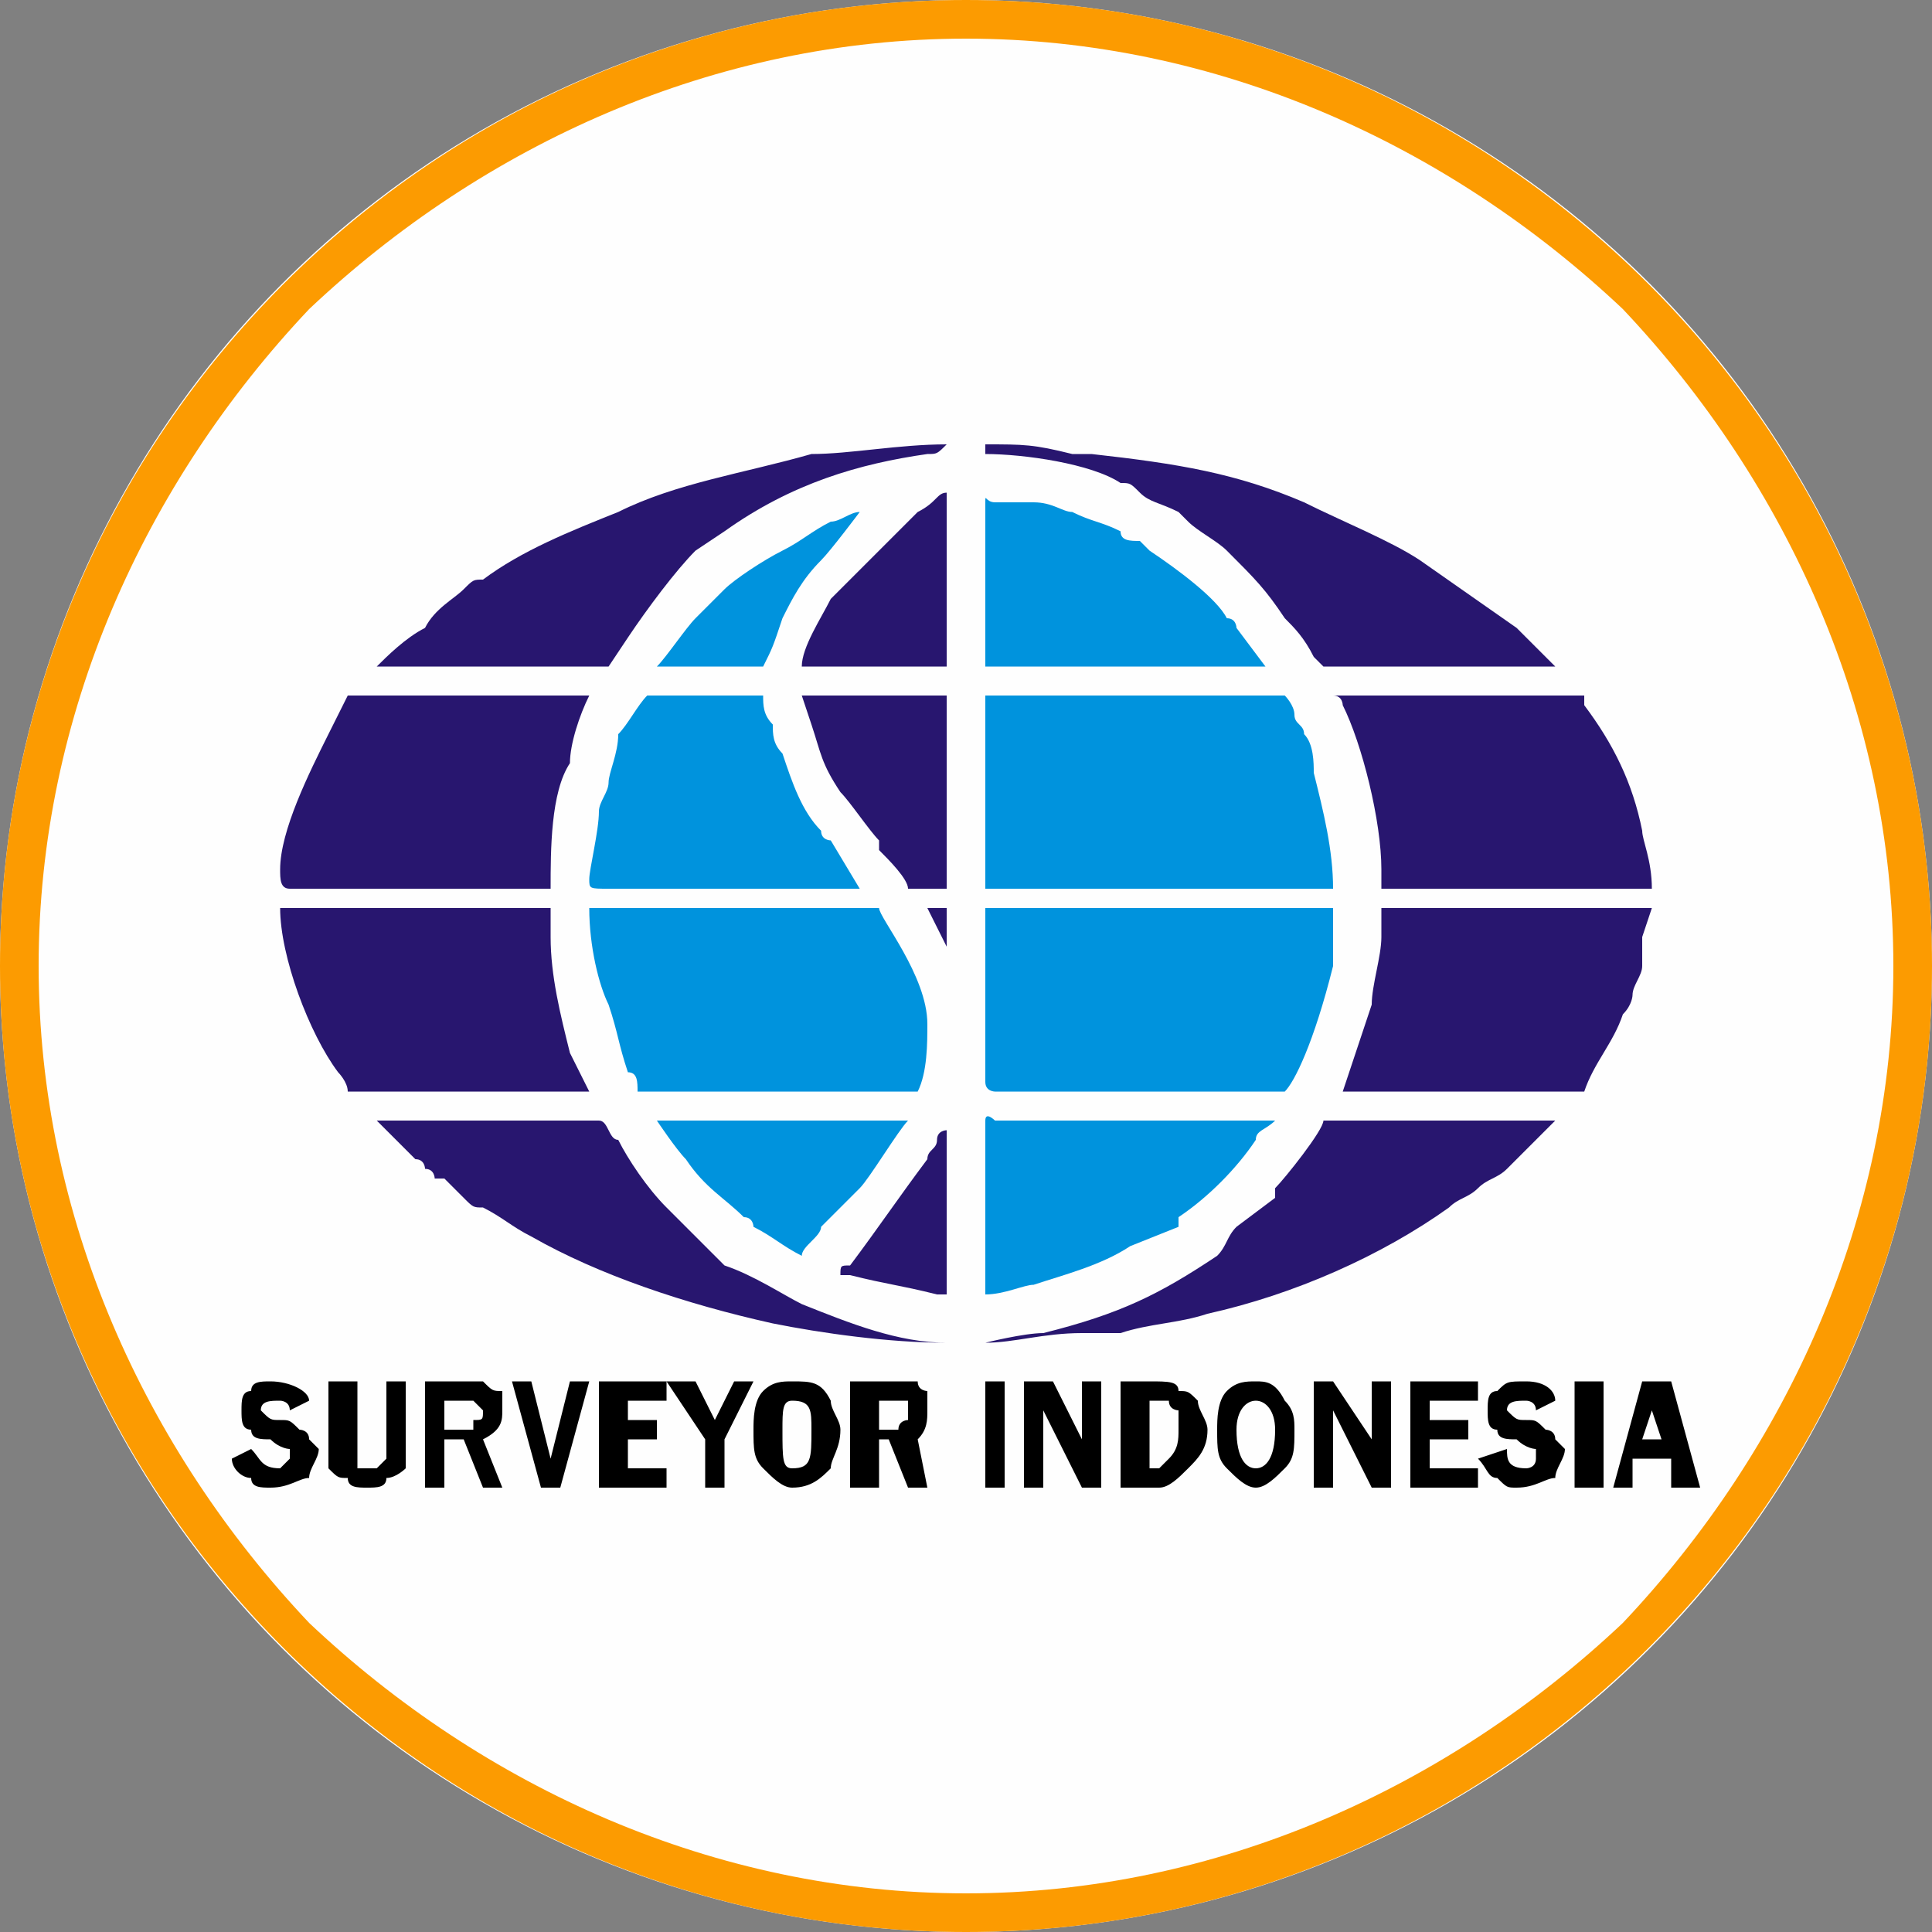
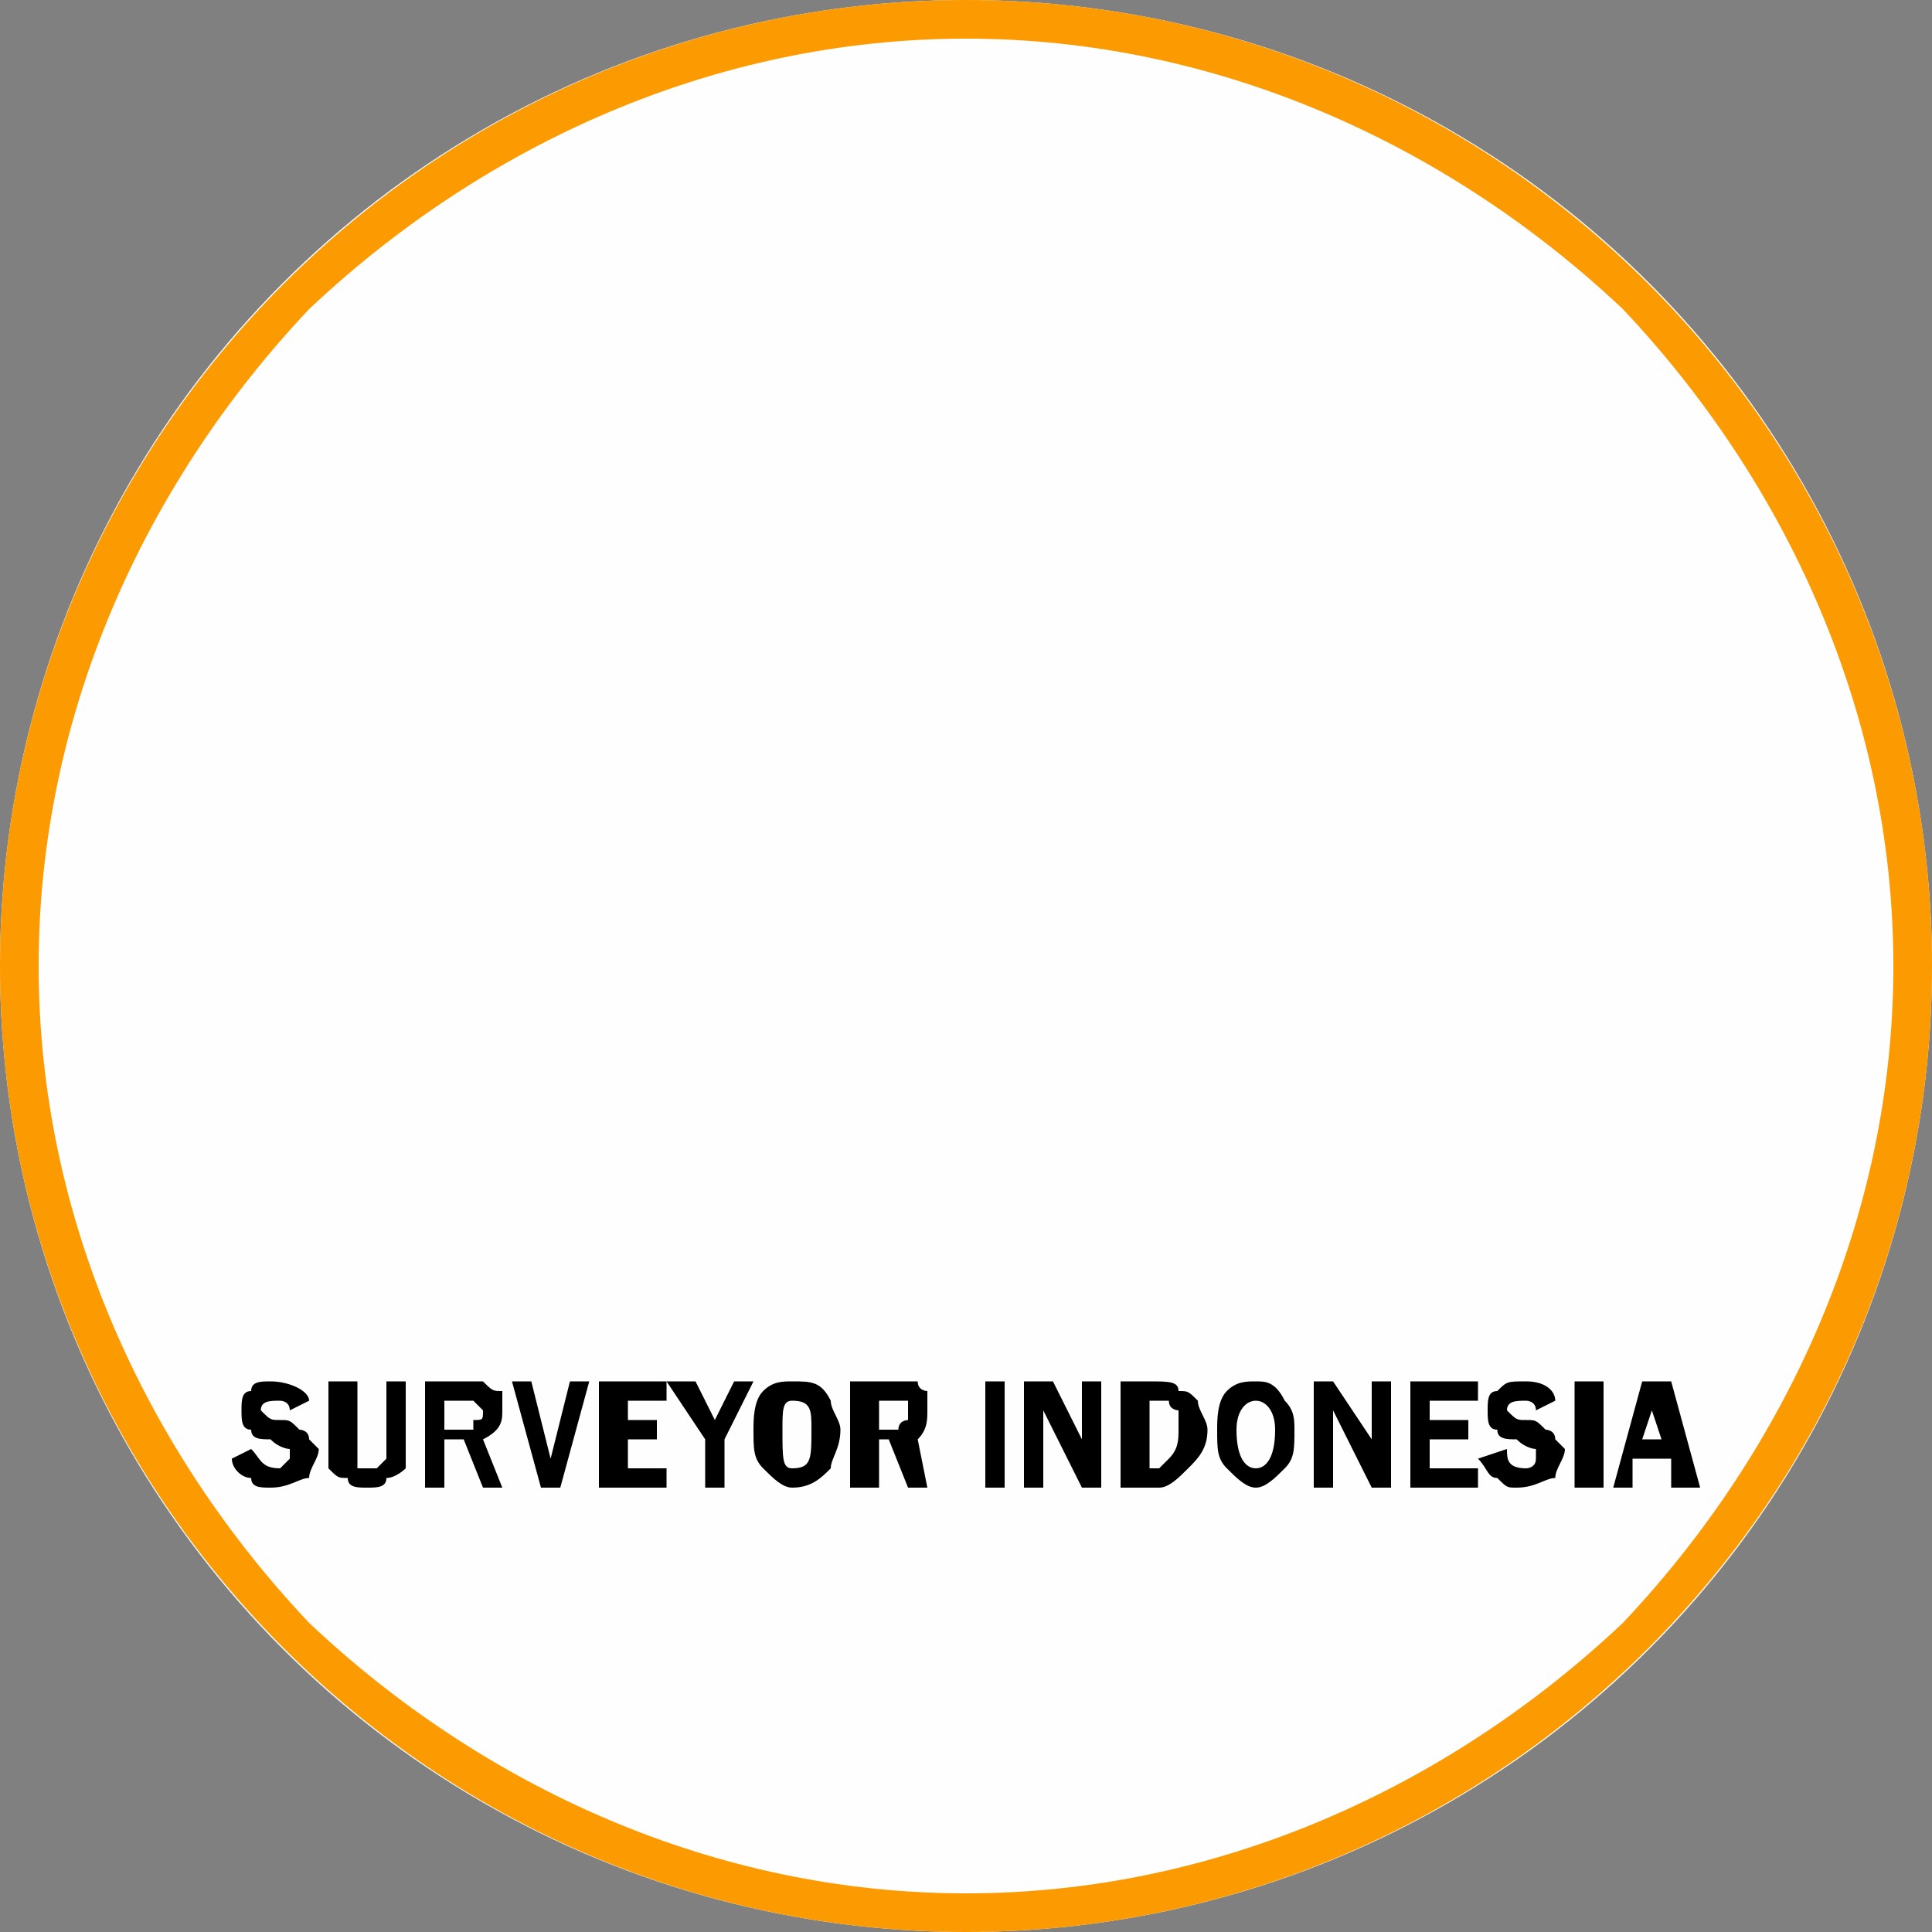
<svg xmlns="http://www.w3.org/2000/svg" xml:space="preserve" width="200px" height="200px" version="1.1" style="shape-rendering:geometricPrecision; text-rendering:geometricPrecision; image-rendering:optimizeQuality; fill-rule:evenodd; clip-rule:evenodd" viewBox="0 0 200 200">
  <rect x="0" y="0" width="200" height="200" fill="#808080" stroke="none" />
  <defs>
    <style type="text/css">
   
    .fil0 {fill:#FEFEFE}
    .fil4 {fill:black}
    .fil2 {fill:#0093DD}
    .fil3 {fill:#28166F}
    .fil1 {fill:#FC9B01}
   
  </style>
  </defs>
  <g id="Layer_x0020_1">
    <circle class="fil0" cx="100" cy="100" r="100" />
    <path class="fil1" d="M100 0c55,0 100,45 100,100 0,55 -45,100 -100,100 -55,0 -100,-45 -100,-100 0,-55 45,-100 100,-100zm68 32c-18,-17 -42,-28 -68,-28 -26,0 -50,11 -68,28 -17,18 -28,42 -28,68 0,26 11,50 28,68 18,17 42,28 68,28 26,0 50,-11 68,-28 17,-18 28,-42 28,-68 0,-26 -11,-50 -28,-68z" />
    <g id="_708602952">
-       <path class="fil2" d="M102 95l0 17c0,1 1,1 1,1l30 0c1,-1 3,-5 5,-13 0,-2 0,-4 0,-6l-36 0c0,0 0,1 0,1zm0 21l0 18c2,0 4,-1 5,-1 3,-1 7,-2 10,-4l5 -2c0,-1 0,-1 0,-1 3,-2 6,-5 8,-8 0,-1 1,-1 2,-2l-29 0c0,0 -1,-1 -1,0zm-19 14c0,-1 2,-2 2,-3l4 -4c1,-1 4,-6 5,-7l-26 0c0,0 2,3 3,4 2,3 4,4 6,6 1,0 1,1 1,1 2,1 3,2 5,3zm-17 -17l29 0c1,-2 1,-5 1,-7 0,-5 -5,-11 -5,-12l-30 0c0,4 1,8 2,10 1,3 1,4 2,7 1,0 1,1 1,2zm23 -21l-3 -5c0,0 -1,0 -1,-1 -2,-2 -3,-5 -4,-8 -1,-1 -1,-2 -1,-3 -1,-1 -1,-2 -1,-3l-12 0c-1,1 -2,3 -3,4 0,2 -1,4 -1,5 0,1 -1,2 -1,3 0,2 -1,6 -1,7 0,1 0,1 2,1 8,0 17,0 26,0zm-21 -23l11 0c1,-2 1,-2 2,-5 1,-2 2,-4 4,-6 1,-1 4,-5 4,-5 -1,0 -2,1 -3,1 -2,1 -3,2 -5,3 -2,1 -5,3 -6,4l-3 3c0,0 0,0 0,0 -1,1 -3,4 -4,5zm34 -17l0 17 29 0 -3 -4c0,0 0,-1 -1,-1 -1,-2 -5,-5 -8,-7 0,0 0,0 0,0 -1,-1 -1,-1 -1,-1 -1,0 -2,0 -2,-1 -2,-1 -3,-1 -5,-2 -1,0 -2,-1 -4,-1 -1,0 -2,0 -3,0 0,0 -1,0 -1,0 -1,0 -1,-1 -1,0zm0 20l0 19c0,1 0,1 0,1l36 0c0,-4 -1,-8 -2,-12 0,-1 0,-3 -1,-4 0,-1 -1,-1 -1,-2 0,-1 -1,-2 -1,-2l-31 0c0,0 0,0 0,0z" />
-       <path class="fil3" d="M87 132c0,0 1,0 1,0 4,1 5,1 9,2 0,0 1,0 1,0l0 -18 0 1c0,0 -1,0 -1,1 0,1 -1,1 -1,2 -3,4 -5,7 -8,11 -1,0 -1,0 -1,1zm11 -34l0 -4 -2 0 2 4zm-4 -6l4 0 0 -20 -15 0 1 3c1,3 1,4 3,7 1,1 3,4 4,5 0,1 0,1 0,1 1,1 3,3 3,4zm-11 -23l15 0 0 -18c-1,0 -1,1 -3,2l-3 3c-1,1 -4,4 -6,6 -1,2 -3,5 -3,7zm19 -22c4,0 11,1 14,3 1,0 1,0 2,1 1,1 2,1 4,2l1 1c1,1 3,2 4,3 3,3 4,4 6,7 1,1 2,2 3,4 0,0 1,1 1,1l24 0 -4 -4 -10 -7c-3,-2 -8,-4 -12,-6 -7,-3 -13,-4 -22,-5 0,0 -1,0 -2,0 -4,-1 -5,-1 -9,-1l0 1zm41 45l28 0c0,-3 -1,-5 -1,-6 -1,-5 -3,-9 -6,-13 0,0 0,0 0,-1l-26 0c1,0 1,1 1,1 2,4 4,12 4,17 0,1 0,1 0,2zm-4 21l25 0c1,-3 3,-5 4,-8 1,-1 1,-2 1,-2 0,-1 1,-2 1,-3 0,-1 0,-2 0,-3l1 -3 -28 0c0,0 0,1 0,1 0,1 0,1 0,2 0,2 -1,5 -1,7l-3 9zm-37 26c3,0 6,-1 10,-1 0,0 1,0 2,0 1,0 1,0 2,0 3,-1 6,-1 9,-2 9,-2 18,-6 25,-11 1,-1 2,-1 3,-2 1,-1 2,-1 3,-2 1,-1 4,-4 5,-5l-24 0c0,1 -4,6 -5,7 0,0 0,0 0,1l-4 3c-1,1 -1,2 -2,3 -6,4 -10,6 -18,8 -2,0 -6,1 -6,1l0 0zm-4 0l0 0c-5,0 -10,-2 -15,-4 -2,-1 -5,-3 -8,-4l-2 -2c-1,-1 -3,-3 -4,-4 -2,-2 -4,-5 -5,-7 -1,0 -1,-2 -2,-2l-23 0c0,0 2,2 2,2l2 2c1,0 1,1 1,1 1,0 1,1 1,1 1,0 1,0 1,0l2 2c1,1 1,1 2,1 2,1 3,2 5,3 7,4 16,7 25,9 5,1 12,2 18,2zm-62 -26l25 0 -2 -4c-1,-4 -2,-8 -2,-12l0 -3 -28 0c0,5 3,13 6,17 0,0 1,1 1,2zm-6 -21l27 0c0,-4 0,-10 2,-13 0,-2 1,-5 2,-7l-25 0c-1,2 -1,2 -2,4 -2,4 -5,10 -5,14 0,1 0,2 1,2zm9 -23l24 0 2 -3c2,-3 5,-7 7,-9l3 -2c7,-5 14,-7 21,-8 1,0 1,0 2,-1 -5,0 -10,1 -14,1 -7,2 -14,3 -20,6 -5,2 -10,4 -14,7 -1,0 -1,0 -2,1 -1,1 -3,2 -4,4 -2,1 -4,3 -5,4z" />
      <path class="fil4" d="M32 145l-2 1c0,-1 -1,-1 -1,-1 -1,0 -2,0 -2,1 0,0 0,0 0,0 1,1 1,1 2,1 1,0 1,0 2,1 0,0 1,0 1,1 0,0 1,1 1,1 0,1 -1,2 -1,3 -1,0 -2,1 -4,1 -1,0 -2,0 -2,-1 -1,0 -2,-1 -2,-2l2 -1c1,1 1,2 3,2 0,0 0,0 1,-1 0,0 0,0 0,0 0,-1 0,-1 0,-1 0,0 -1,0 -2,-1 -1,0 -2,0 -2,-1 -1,0 -1,-1 -1,-2 0,-1 0,-2 1,-2 0,-1 1,-1 2,-1 2,0 4,1 4,2zm10 -2l0 7c0,1 0,1 0,2 0,0 -1,1 -2,1 0,1 -1,1 -2,1 -1,0 -2,0 -2,-1 -1,0 -1,0 -2,-1 0,-1 0,-1 0,-2l0 -7 3 0 0 7c0,0 0,1 0,1 0,0 0,0 0,1 1,0 1,0 1,0 1,0 1,0 1,0 1,-1 1,-1 1,-1 0,0 0,-1 0,-1l0 -7 2 0zm4 6l0 5 -2 0 0 -11 4 0c1,0 2,0 2,0 1,1 1,1 2,1 0,1 0,2 0,2 0,1 0,2 -2,3l2 5 -2 0 -2 -5 -2 0zm0 -4l0 3 2 0c0,0 1,0 1,0 0,-1 0,-1 0,-1 1,0 1,0 1,-1 0,0 0,0 -1,-1 0,0 0,0 0,0 0,0 -1,0 -1,0l-2 0zm15 -2l-3 11 -2 0 -3 -11 2 0 2 8 2 -8 2 0zm8 2l-4 0 0 2 3 0 0 2 -3 0 0 3 4 0 0 2 -7 0 0 -11 7 0 0 2zm9 -2l-3 6 0 5 -2 0 0 -5 -4 -6 3 0 2 4 2 -4 2 0zm4 11c-1,0 -2,-1 -3,-2 -1,-1 -1,-2 -1,-4 0,-1 0,-3 1,-4 1,-1 2,-1 3,-1 2,0 3,0 4,2 0,1 1,2 1,3 0,2 -1,3 -1,4 -1,1 -2,2 -4,2zm0 -9c-1,0 -1,1 -1,3 0,3 0,4 1,4 2,0 2,-1 2,-4 0,-2 0,-3 -2,-3zm9 4l0 5 -3 0 0 -11 5 0c1,0 1,0 2,0 0,1 1,1 1,1 0,1 0,2 0,2 0,1 0,2 -1,3l1 5 -2 0 -2 -5 -1 0zm0 -4l0 3 1 0c1,0 1,0 1,0 0,-1 1,-1 1,-1 0,0 0,0 0,-1 0,0 0,0 0,-1 0,0 -1,0 -1,0 0,0 0,0 -1,0l-1 0zm13 -2l0 11 -2 0 0 -11 2 0zm10 0l0 11 -2 0 -4 -8c0,1 0,1 0,1 0,0 0,0 0,0l0 7 -2 0 0 -11 3 0 3 6c0,0 0,0 0,0l0 -6 2 0zm2 0l3 0c2,0 3,0 3,1 1,0 1,0 2,1 0,1 1,2 1,3 0,2 -1,3 -2,4 -1,1 -2,2 -3,2l-4 0 0 -11zm3 2l0 7 1 0c0,0 1,-1 1,-1 1,-1 1,-2 1,-3 0,0 0,-1 0,-2 0,0 -1,0 -1,-1 0,0 -1,0 -1,0l-1 0zm11 9c-1,0 -2,-1 -3,-2 -1,-1 -1,-2 -1,-4 0,-1 0,-3 1,-4 1,-1 2,-1 3,-1 1,0 2,0 3,2 1,1 1,2 1,3 0,2 0,3 -1,4 -1,1 -2,2 -3,2zm0 -9c-1,0 -2,1 -2,3 0,3 1,4 2,4 1,0 2,-1 2,-4 0,-2 -1,-3 -2,-3zm14 -2l0 11 -2 0 -4 -8c0,1 0,1 0,1 0,0 0,0 0,0l0 7 -2 0 0 -11 2 0 4 6c0,0 0,0 0,0l0 -6 2 0zm9 2l-5 0 0 2 4 0 0 2 -4 0 0 3 5 0 0 2 -7 0 0 -11 7 0 0 2zm8 0l-2 1c0,-1 -1,-1 -1,-1 -1,0 -2,0 -2,1 0,0 0,0 0,0 1,1 1,1 2,1 1,0 1,0 2,1 0,0 1,0 1,1 0,0 1,1 1,1 0,1 -1,2 -1,3 -1,0 -2,1 -4,1 -1,0 -1,0 -2,-1 -1,0 -1,-1 -2,-2l3 -1c0,1 0,2 2,2 0,0 1,0 1,-1 0,0 0,0 0,0 0,-1 0,-1 0,-1 0,0 -1,0 -2,-1 -1,0 -2,0 -2,-1 -1,0 -1,-1 -1,-2 0,-1 0,-2 1,-2 1,-1 1,-1 3,-1 2,0 3,1 3,2zm5 -2l0 11 -3 0 0 -11 3 0zm7 0l3 11 -3 0 0 -3 -4 0 0 3 -2 0 3 -11 3 0zm-3 6l2 0 -1 -3 -1 3z" />
    </g>
  </g>
</svg>